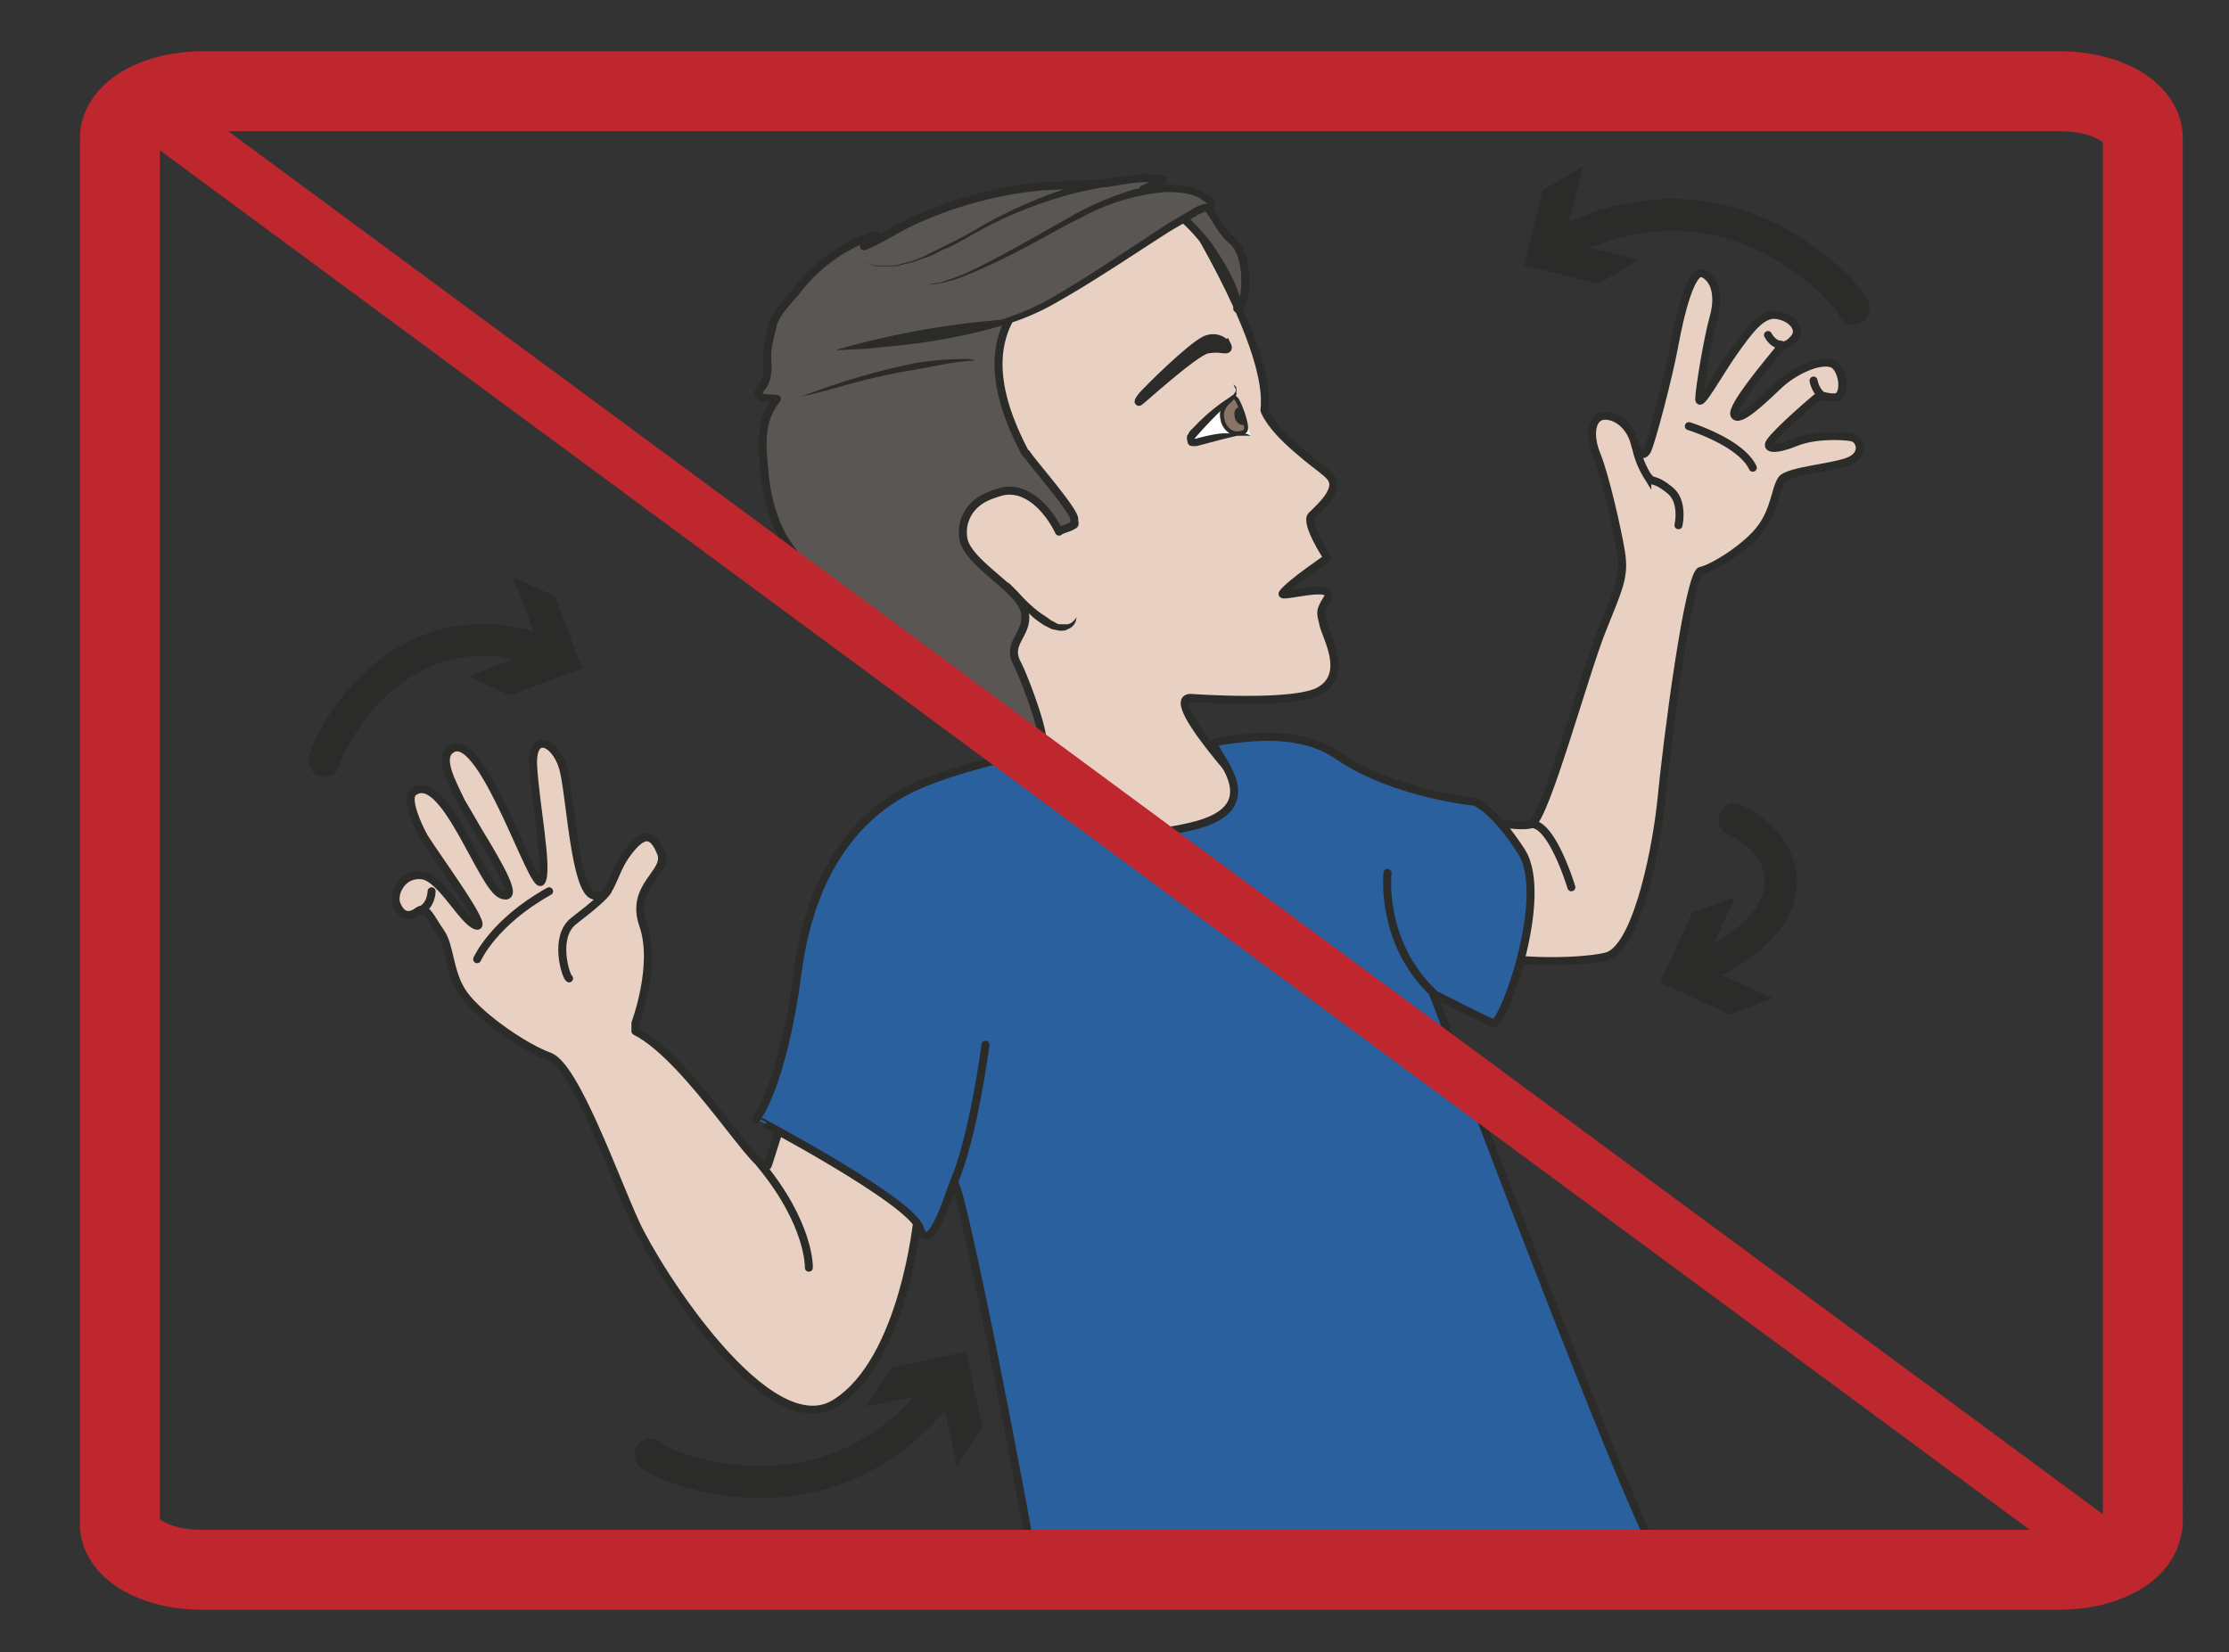
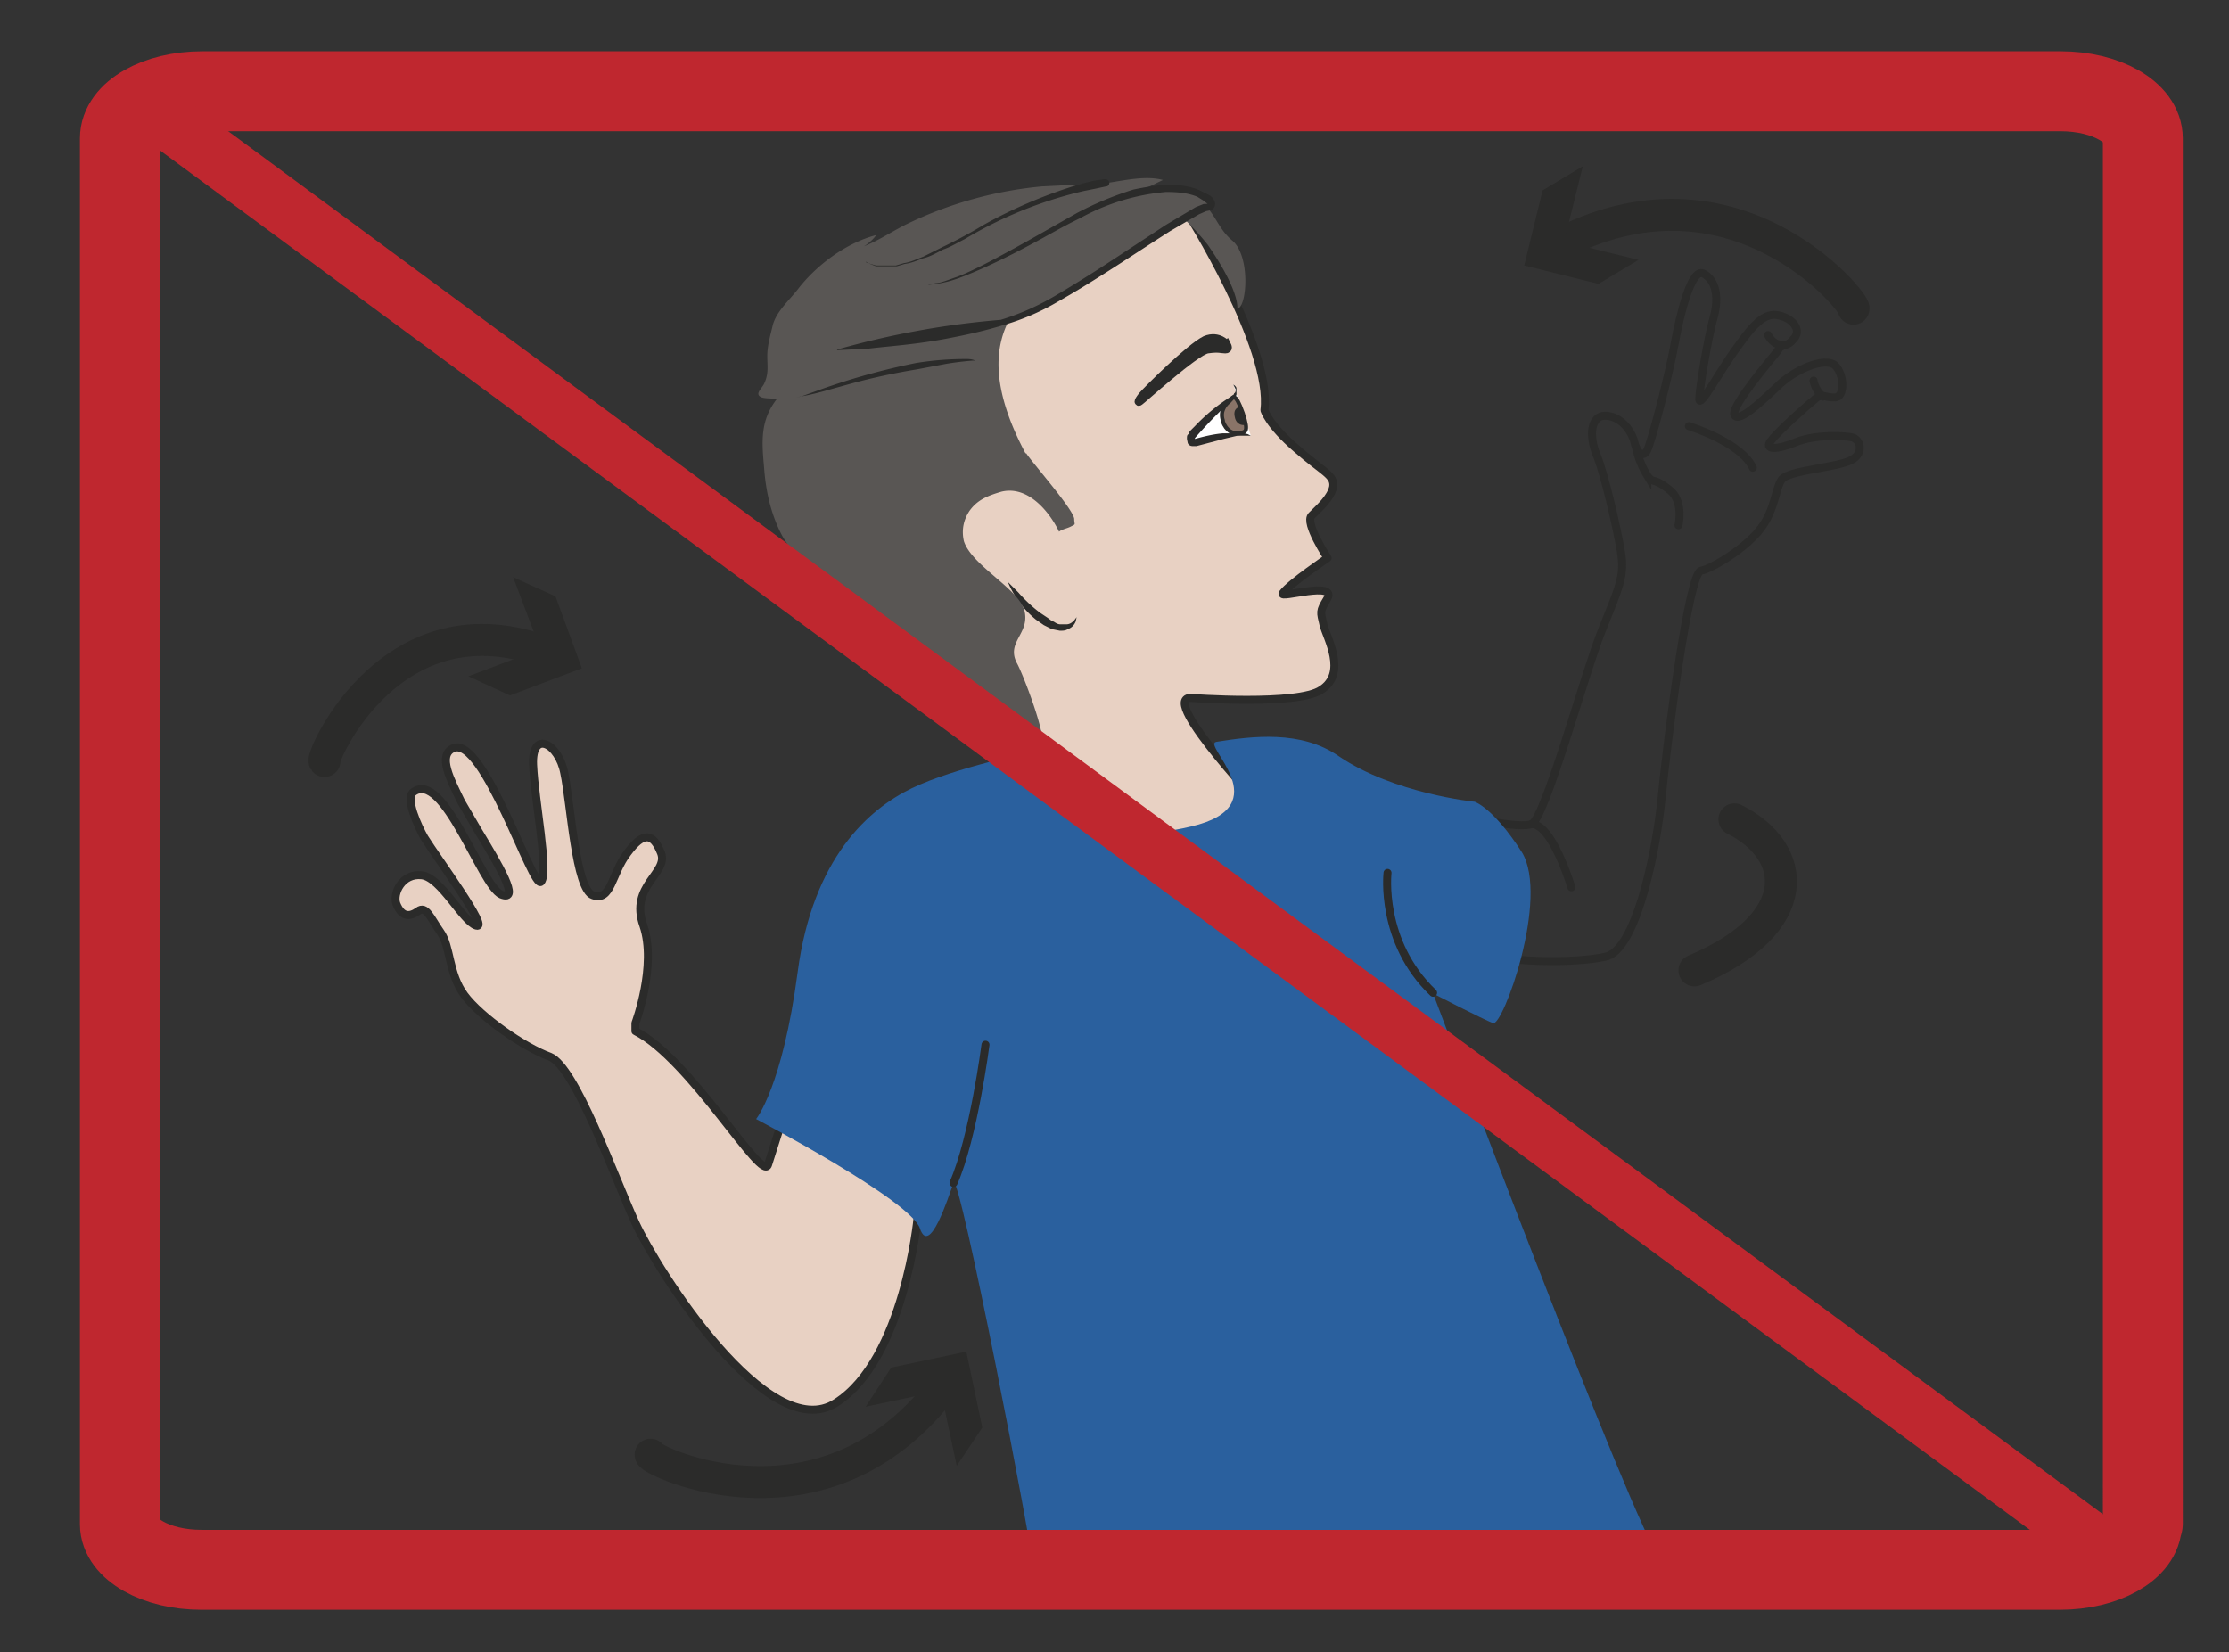
<svg xmlns="http://www.w3.org/2000/svg" viewBox="0 0 348.6 258.4">
  <rect x="0" y="0" width="348.6" height="258.4" fill="#333333" stroke="none" />
  <defs>
    <clipPath id="a">
      <path d="M0 206.8h278.9V0H0v206.8z" />
    </clipPath>
  </defs>
  <g clip-path="url(#a)" transform="matrix(1.25 0 0 -1.25 0 258.4)">
    <path d="M158.6 105s-13.5 14.2-9.7 14.4c0 0 13.5-1 16.4 1 3.3 2.1.7 6.5.3 8.1-.4 1.7-.5 1.7.4 3.2 1.6 2.5-6.2 0-5.5.8 1 1.3 5.6 4.4 5.6 4.4s-2.9 4.4-2 5.3c1 1 2.4 2.2 2.7 3.6.2 1.5-1.2 1.8-4.6 4.8-3.5 3-4 4.8-4 4.8 1 7.8-9.7 24.8-9.7 24.8s-6.2-2.5-22.4-10c-16.3-7.4-12.7-27.9-9-36.3 3.8-8.3 1.6-5.6 8.8-14 2-2.3 4.3-3.9 4.9-8.4 0 0-2.7-2.6-.3-4 2.3-1.3 14.5-9.4 16.8-10.4s12.7-8.3 13.1-7.2c.4 1 0 10.4-1.8 15.1" fill="#e8d1c3" />
    <path stroke-linejoin="round" d="M158.6 105s-13.5 14.2-9.7 14.4c0 0 13.5-1 16.4 1 3.3 2.1.7 6.5.3 8.1-.4 1.7-.5 1.7.4 3.2 1.6 2.5-6.2 0-5.5.8 1 1.3 5.6 4.4 5.6 4.4s-2.9 4.4-2 5.3c1 1 2.4 2.2 2.7 3.6.2 1.5-1.2 1.8-4.6 4.8-3.5 3-4 4.8-4 4.8 1 7.8-9.7 24.8-9.7 24.8s-6.2-2.5-22.4-10c-16.3-7.4-12.7-27.9-9-36.3 3.8-8.3 1.6-5.6 8.8-14 2-2.3 4.3-3.9 4.9-8.4 0 0-2.7-2.6-.3-4 2.3-1.3 14.5-9.4 16.8-10.4s12.7-8.3 13.1-7.2c.4 1 0 10.4-1.8 15.1z" stroke="#2b2b2a" stroke-linecap="round" stroke-miterlimit="10" fill="none" />
    <path d="M134.7 129.5l-.1-.5c-.1-.3-.4-.8-1-1-.3-.2-.6-.2-1-.2l-1 .2-1 .5-1 .7a12 12 0 00-3.5 4.7l1.3-1.3c.7-.8 1.7-1.8 2.8-2.6l.9-.6.4-.3.4-.2c.3-.2.5-.3.8-.3h.7c.5 0 .8.3 1 .5l.3.4" fill="#2b2b2a" />
    <path d="M153.5 163.6s-1 1.3-2.7.6c-2-1-7.3-6.3-7.9-7-.7-.9-.4-.8-.3-.7.1 0 7 6.3 8.5 6.5 1.4.2 1.7 0 2.2 0s.3.4.2.6" fill-rule="evenodd" fill="#2b2b2a" />
    <path d="M153.5 163.6s-1 1.3-2.7.6c-2-1-7.3-6.3-7.9-7-.7-.9-.4-.8-.3-.7.1 0 7 6.3 8.5 6.5 1.4.2 1.7 0 2.2 0s.3.4.2.6z" stroke="#2b2b2a" stroke-miterlimit="10" fill="none" />
    <path d="M154.3 158.6s1-.8 0-1.6c-1.1-.8-5.3-4.4-5.3-5.2 0-.7.6-.4.6-.4s5.7 1.5 6.9.8" fill="#fff" />
    <path d="M154.3 158.6c.2-.1.4-.3.4-.5v-.7c0-.3-.3-.4-.4-.6l-.5-.4-1.8-1.8a54.3 54.3 0 01-2.5-2.7c0-.1 0-.1 0 0v-.2l-.2.1h.2c1.1.3 2.3.6 3.5.7h2.7l.4-.1.4-.2H154.8l-1.7-.4-3.4-.9h.1-.6c-.2 0-.5.1-.6.4l-.1.5c0 .3 0 .5.2.6 0 .2.2.4.4.6l.4.4a23.6 23.6 0 004.5 3.7c.2.2.4.2.4.4.2.1.2.3.2.5l-.3.6" fill="#2b2b2a" />
    <path d="M153 154c.4-1.2 1.3-1.6 2-1.5.8.2 1.3 0 .5 2.5-1 2.8-1.2 2-1.7 1.5-.5-.4-1.2-1.2-.8-2.4" fill-rule="evenodd" fill="#8a7468" />
    <path stroke-linejoin="round" d="M153 154c.4-1.2 1.3-1.6 2-1.5.8.2 1.3 0 .5 2.5-1 2.8-1.2 2-1.7 1.5-.5-.4-1.2-1.2-.8-2.4z" stroke="#2b2b2a" stroke-linecap="round" stroke-miterlimit="10" stroke-width=".5" fill="none" />
    <path d="M155.1 155.8s-.9-.1-.6-1.3c.2-1.1 1.4-1.1 1.4-.8 0 0-.7 2.1-.8 2" fill-rule="evenodd" fill="#2b2b2a" />
    <path d="M79.5 78.7s2.7 7.2 1 12.2c-1.8 5 3.2 6.6 2.2 9.1s-2.2 2.7-4.2 0c-2-2.6-2-6.1-4.3-5.3-2.2.7-2.8 11.6-3.6 15.3-.7 3.7-4.1 5.5-3.9 1s2-13.4 1-14.6-7.2 18.4-11 16.7c-2-.9-.3-4 1-6.7l2.1-3.6c2.6-4.3 5.4-9 2.9-8-2.5 1.1-7.2 15.7-11 12.8-1-.8.6-4.3 1.4-5.7 1.7-2.7 8.2-11.5 6.5-11s-4.4 6-6.8 6.3c-2.5.3-3.7-2.3-3.2-3.6.7-1.7 1.7-1.6 2.7-.9 1 .8 1.6-.9 2.8-2.6 1.3-1.8 1-5.2 3-7.9s7.4-6.5 10.7-7.7c3.2-1.3 8-14.9 10.7-20.8 2.7-5.9 16.7-28 25.1-22.5 8.5 5.4 10.2 23.1 10.2 23.1l4.5 11L99.6 72l-3.5-11c-.7-2.4-9.7 13.2-16.6 16.7v1z" fill="#e8d1c3" />
    <path stroke-linejoin="round" d="M79.5 78.7s2.7 7.2 1 12.2c-1.8 5 3.2 6.6 2.2 9.1s-2.2 2.7-4.2 0c-2-2.6-2-6.1-4.3-5.3-2.2.7-2.8 11.6-3.6 15.3-.7 3.7-4.1 5.5-3.9 1s2-13.4 1-14.6-7.2 18.4-11 16.7c-2-.9-.3-4 1-6.7l2.1-3.6c2.6-4.3 5.4-9 2.9-8-2.5 1.1-7.2 15.7-11 12.8-1-.8.6-4.3 1.4-5.7 1.7-2.7 8.2-11.5 6.5-11s-4.4 6-6.8 6.3c-2.5.3-3.7-2.3-3.2-3.6.7-1.7 1.7-1.6 2.7-.9 1 .8 1.6-.9 2.8-2.6 1.3-1.8 1-5.2 3-7.9s7.4-6.5 10.7-7.7c3.2-1.3 8-14.9 10.7-20.8 2.7-5.9 16.7-28 25.1-22.5 8.5 5.4 10.2 23.1 10.2 23.1l4.5 11L99.6 72l-3.5-11c-.7-2.4-9.7 13.2-16.6 16.7v1z" stroke="#2b2b2a" stroke-linecap="round" stroke-miterlimit="10" fill="none" />
-     <path d="M54 95.2s0-2-1.7-2.5M71.2 84.3c-.4.2-2 5.2.6 7.2s3.7 3 4.2 3.7M59.7 86.7s2 4.6 9 8.5M101.2 48.1s.2 5.4-6.1 13" stroke="#2b2b2a" stroke-linecap="round" stroke-miterlimit="10" fill="none" />
-     <path d="M183.6 104.5s6.4-1.5 8-.9c1.7.6 6.6 18.7 8.8 24.2 2.2 5.5 2.9 6.8 2.4 9.9-.5 3-2 9.5-3 12-1.1 2.6-.7 5 1 5 1.6 0 3-1.3 3.6-3 .4-1.8 1.2-2.3 1.7-1.3.5 1 2.7 9.3 3.4 13.2.7 3.8 2.1 9.6 3.6 8.9 1.6-.8 2-3 1.3-5.5-.7-2.4-1.8-9-1.8-10.2 0-1.3 2.6 3.5 4.4 6 1.8 2.5 3.4 4.8 5.3 4.5 2-.3 3.2-1.9 2.1-3-1-1.2-1.4-.4-2-1.5-.8-1-5.9-7-5.4-8s3.1 1.4 5.3 3.5c2.2 2.2 6 3.8 7.3 2.7 1.2-1.2 1.2-4 0-4-1.3-.1-1.6.6-2.5-.2-1-.8-4.6-4-5.5-5.2-1-1.2.7-1.2 3.1-.2 2.5 1 6 .8 7 .6s1.6-1.9 0-2.8c-1.7-1-8-1.3-8.8-2.5s-.8-3.7-2.6-6.1c-1.8-2.4-6-5-7.5-5.3-1.5-.3-4.2-20.9-5-29.3-.8-6.9-3.3-18.4-7-19-3.5-.8-13.1-.9-17.2 1-4 1.8 0 16.5 0 16.5" fill="#e8d1c3" />
    <path stroke-linejoin="round" d="M183.6 104.5s6.4-1.5 8-.9c1.7.6 6.6 18.7 8.8 24.2 2.2 5.5 2.9 6.8 2.4 9.9-.5 3-2 9.5-3 12-1.1 2.6-.7 5 1 5 1.6 0 3-1.3 3.6-3 .4-1.8 1.2-2.3 1.7-1.3.5 1 2.7 9.3 3.4 13.2.7 3.8 2.1 9.6 3.6 8.9 1.6-.8 2-3 1.3-5.5-.7-2.4-1.8-9-1.8-10.2 0-1.3 2.6 3.5 4.4 6 1.8 2.5 3.4 4.8 5.3 4.5 2-.3 3.2-1.9 2.1-3-1-1.2-1.4-.4-2-1.5-.8-1-5.9-7-5.4-8s3.1 1.4 5.3 3.5c2.2 2.2 6 3.8 7.3 2.7 1.2-1.2 1.2-4 0-4-1.3-.1-1.6.6-2.5-.2-1-.8-4.6-4-5.5-5.2-1-1.2.7-1.2 3.1-.2 2.5 1 6 .8 7 .6s1.6-1.9 0-2.8c-1.7-1-8-1.3-8.8-2.5s-.8-3.7-2.6-6.1c-1.8-2.4-6-5-7.5-5.3-1.5-.3-4.2-20.9-5-29.3-.8-6.9-3.3-18.4-7-19-3.5-.8-13.1-.9-17.2 1-4 1.8 0 16.5 0 16.5z" stroke="#2b2b2a" stroke-linecap="round" stroke-miterlimit="10" fill="none" />
    <path d="M196.6 95.7s-2.4 8-5 7.9M210 141s.7 3-1.1 4.4c-2.1 1.7-2 .7-2.8 1.8a11 11 0 00-1.4 3.5M211.3 153.4s6.5-2 8-5.2M221.2 164.8s.6-1.2 1.6-1.2M226.9 159.1s.2-1.3 1.2-2" stroke="#2b2b2a" stroke-linecap="round" stroke-miterlimit="10" fill="none" />
    <path d="M128.4 150c.6-1 5.9-7 6-8.2 0-.8.3-.6-.5-1-.4-.2-1-.3-1.4-.6-1.2 2.5-3.9 5.8-7.2 5-1.7-.5-3-1-4-2.4-.8-1.2-1-2.5-.7-3.8 1-3.1 7-6 7.6-8.8.6-2.8-2.3-3.8-1-6.4.8-1.4 3.8-9.3 3.1-10.1-.5-.7-4.9 5.7-7.4 3.4-2.8-2.6-19.8 15.8-19.8 15.8-1 1-4.6 5.5-5.3 6.9-1.4 2.7-2 5.6-2.2 8.4-.3 3.3-.5 5.9 1.6 8.6-.5.1-1.7 0-2.1.3-.6.4.2 1 .5 1.6.6 1.3.4 2.1.4 3.5 0 1.3.4 2.6.7 3.9.5 1.7 2 3 3.1 4.4 2.3 3 6 5.8 9.8 6.8-.2-.4-1-1.1-1.5-1.4 2 .8 3.7 2 5.6 2.9a49.2 49.2 0 0016.7 4.6l7.9.4c2.2.3 5 1 7.2.4L143 183c2.1-.2 4.3-.3 6.4-1.1 2.5-1 2.7-3.6 4.8-5.3 2.3-2 1.8-8.4.6-8.5 0 0 .4 2.1-3.7 8 0 0-4 5.1-5.3 4.3-1.2-.8-8.8-2.6-11.5-5.4-4.3-4.4-14.7-8.6-6-25" fill="#595654" />
-     <path stroke-linejoin="round" d="M128.4 150c.6-1 5.9-7 6-8.2 0-.8.3-.6-.5-1-.4-.2-1-.3-1.4-.6-1.2 2.5-3.9 5.8-7.2 5-1.7-.5-3-1-4-2.4-.8-1.2-1-2.5-.7-3.8 1-3.1 7-6 7.6-8.8.6-2.8-2.3-3.8-1-6.4.8-1.4 3.8-9.3 3.1-10.1-.5-.7-4.9 5.7-7.4 3.4-2.8-2.6-19.8 15.8-19.8 15.8-1 1-4.6 5.5-5.3 6.9-1.4 2.7-2 5.6-2.2 8.4-.3 3.3-.5 5.9 1.6 8.6-.5.1-1.7 0-2.1.3-.6.4.2 1 .5 1.6.6 1.3.4 2.1.4 3.5 0 1.3.4 2.6.7 3.9.5 1.7 2 3 3.1 4.4 2.3 3 6 5.8 9.8 6.8-.2-.4-1-1.1-1.5-1.4 2 .8 3.7 2 5.6 2.9a49.2 49.2 0 0016.7 4.6l7.9.4c2.2.3 5 1 7.2.4L143 183c2.1-.2 4.3-.3 6.4-1.1 2.5-1 2.7-3.6 4.8-5.3 2.3-2 1.8-8.4.6-8.5 0 0 .4 2.1-3.7 8 0 0-4 5.1-5.3 4.3-1.2-.8-8.8-2.6-11.5-5.4-4.3-4.4-14.7-8.6-6-25z" stroke="#2b2b2a" stroke-linecap="round" stroke-miterlimit="10" fill="none" />
    <path d="M122 161.6h-.3a38.7 38.7 0 01-3.3-.4l-3.7-.7a80.3 80.3 0 01-8.3-1.8l-3.6-1a28.4 28.4 0 00-3.3-.7h-.3.3l.7.1 2.5.9a86 86 0 0011.9 3.3 38.4 38.4 0 006.4.5c.7 0 1-.2 1-.2" fill="#2b2b2a" />
    <path d="M104.8 163s17.6.7 26.6 5.9c9 5 17.8 11.8 19.7 12 1.9 0-2.1 4.5-12.3.7-5.5-2-17.5-10.4-22.7-10.5" fill="#595654" />
    <path d="M104.8 163a106.2 106.2 0 0020.4 3.7c2.3.7 4.6 1.7 6.8 3a175 175 0 016.9 4.3l7 4.6 3.7 2.2 1 .4c.2 0 .6 0 .5.1v-.1l-.5.4-.8.5c-1.2.5-2.6.6-3.9.6a27 27 0 01-10.8-3.3c-2.1-1-4.1-2.2-6-3.2-3.7-2-7-3.5-9.2-4.3a14.2 14.2 0 00-3.6-.8h-.2a88.3 88.3 0 001 .2c.6 0 1.5.4 2.7.8 2.3.9 5.4 2.6 9 4.6l6 3.4a41.2 41.2 0 007 2.9c1.4.3 2.7.5 4.1.6 1.4 0 2.9-.1 4.2-.7l1-.5c.4-.2.7-.4.9-1a.8.8 0 00-.6-1l-.5-.1-.9-.4-3.6-2.1c-4.7-3-9.4-6.2-14-8.8a29.8 29.8 0 00-7-3c-2.3-.7-4.6-1.2-6.7-1.6-4.1-.8-7.6-1-10-1.3l-4-.2M108.3 174l.3-.2 1-.3h2.5l1 .3c.8.1 1.6.5 2.4.8l2.4 1.2a58.5 58.5 0 015.2 2.8 60.1 60.1 0 0012.1 5.1l1.6.4 1.4.2c.3 0 .5-.1.6-.4 0-.2-.1-.5-.4-.5l-1.4-.3-1.5-.3a51.9 51.9 0 01-14.8-6c-1-.5-1.8-1-2.7-1.3-.8-.4-1.6-.9-2.5-1.1-.8-.3-1.5-.6-2.3-.7l-1-.3h-2.6l-1 .4c-.2 0-.3.2-.3.2" fill="#2b2b2a" />
    <path d="M129.4 112.7s-9.9-2-15.3-4.6c-5.4-2.6-12.4-8.7-14.3-23-1.9-14.4-5.2-18.4-5.2-18.4S114 56.5 115.1 53c1.2-3.5 3.5 3.8 4.2 5.7.7 1.8 10-46.2 10-48.4.3-7 81.4-1.8 78.4 1.4s-28.4 70.7-28.4 70.7 6.4-3.3 7.5-3.7c1.2-.5 7.1 15.7 3.6 21.4-3.6 5.6-5.9 6.3-5.9 6.3s-10.1 1-17 5.7c-4.7 3.3-10.9 2.5-15.3 1.8-2-.3 8-8-3.2-10.6-11.3-2.7-17.8 1.7-19.6 9.4" fill="#2a609e" />
-     <path stroke-linejoin="round" d="M129.4 112.7s-9.9-2-15.3-4.6c-5.4-2.6-12.4-8.7-14.3-23-1.9-14.4-5.2-18.4-5.2-18.4S114 56.5 115.1 53c1.2-3.5 3.5 3.8 4.2 5.7.7 1.8 10-46.2 10-48.4.3-7 81.4-1.8 78.4 1.4s-28.4 70.7-28.4 70.7 6.4-3.3 7.5-3.7c1.2-.5 7.1 15.7 3.6 21.4-3.6 5.6-5.9 6.3-5.9 6.3s-10.1 1-17 5.7c-4.7 3.3-10.9 2.5-15.3 1.8-2-.3 8-8-3.2-10.6-11.3-2.7-17.8 1.7-19.6 9.4z" stroke="#2b2b2a" stroke-miterlimit="10" fill="none" />
    <path d="M123.3 76s-1.5-11.6-4-17.3M173.6 97.5s-1-8.6 5.7-15" stroke="#2b2b2a" stroke-linecap="round" stroke-miterlimit="10" fill="none" />
    <path stroke-linejoin="round" d="M40.6 111.5c-.4.5 8.5 21 28 13.5" stroke="#2b2b2a" stroke-linecap="round" stroke-width="4" fill="none" />
    <path d="M58.6 122.1l9 3.4-3.4 9 5.3-2.4 3.3-9-9-3.4-5.2 2.4z" fill="#2b2b2a" />
    <path stroke-linejoin="round" d="M231.9 168.1c.4.6-15 19.8-37.3 7.8" stroke="#2b2b2a" stroke-linecap="round" stroke-width="4" fill="none" />
    <path d="M198 185.8l-2.3-9.3 9.3-2.3-5-3-9.3 2.3 2.3 9.4 5 3z" fill="#2b2b2a" />
    <path stroke-linejoin="round" d="M81.4 24.7c-.1-.7 22-11.4 37 9" stroke="#2b2b2a" stroke-linecap="round" stroke-width="4" fill="none" />
    <path d="M119.7 23.3l-2 9.4-9.4-2 3.2 4.9 9.4 2 2-9.5-3.2-4.8z" fill="#2b2b2a" />
    <path stroke-linejoin="round" d="M217 104.2c8-4 9-13-5-18.9" stroke="#2b2b2a" stroke-linecap="round" stroke-width="4" fill="none" />
-     <path d="M217.1 94.5l-4-8.7 8.7-4-5.4-2-8.7 4 4 8.7 5.4 2z" fill="#2b2b2a" />
    <path stroke-linejoin="round" d="M268 16.1c0-3.2-4.6-5.8-10.3-5.8H25.2C19.5 10.3 15 12.9 15 16v173.4c0 3.3 4.6 5.9 10.3 5.9h232.5c5.7 0 10.3-2.6 10.3-5.9V16.1z" stroke="#bf272f" stroke-linecap="round" stroke-miterlimit="10" stroke-width="10" fill="none" />
    <path stroke-linejoin="round" d="M19 193L264.6 11.8" stroke="#bf272f" stroke-linecap="round" stroke-miterlimit="10" stroke-width="7" fill="none" />
  </g>
</svg>